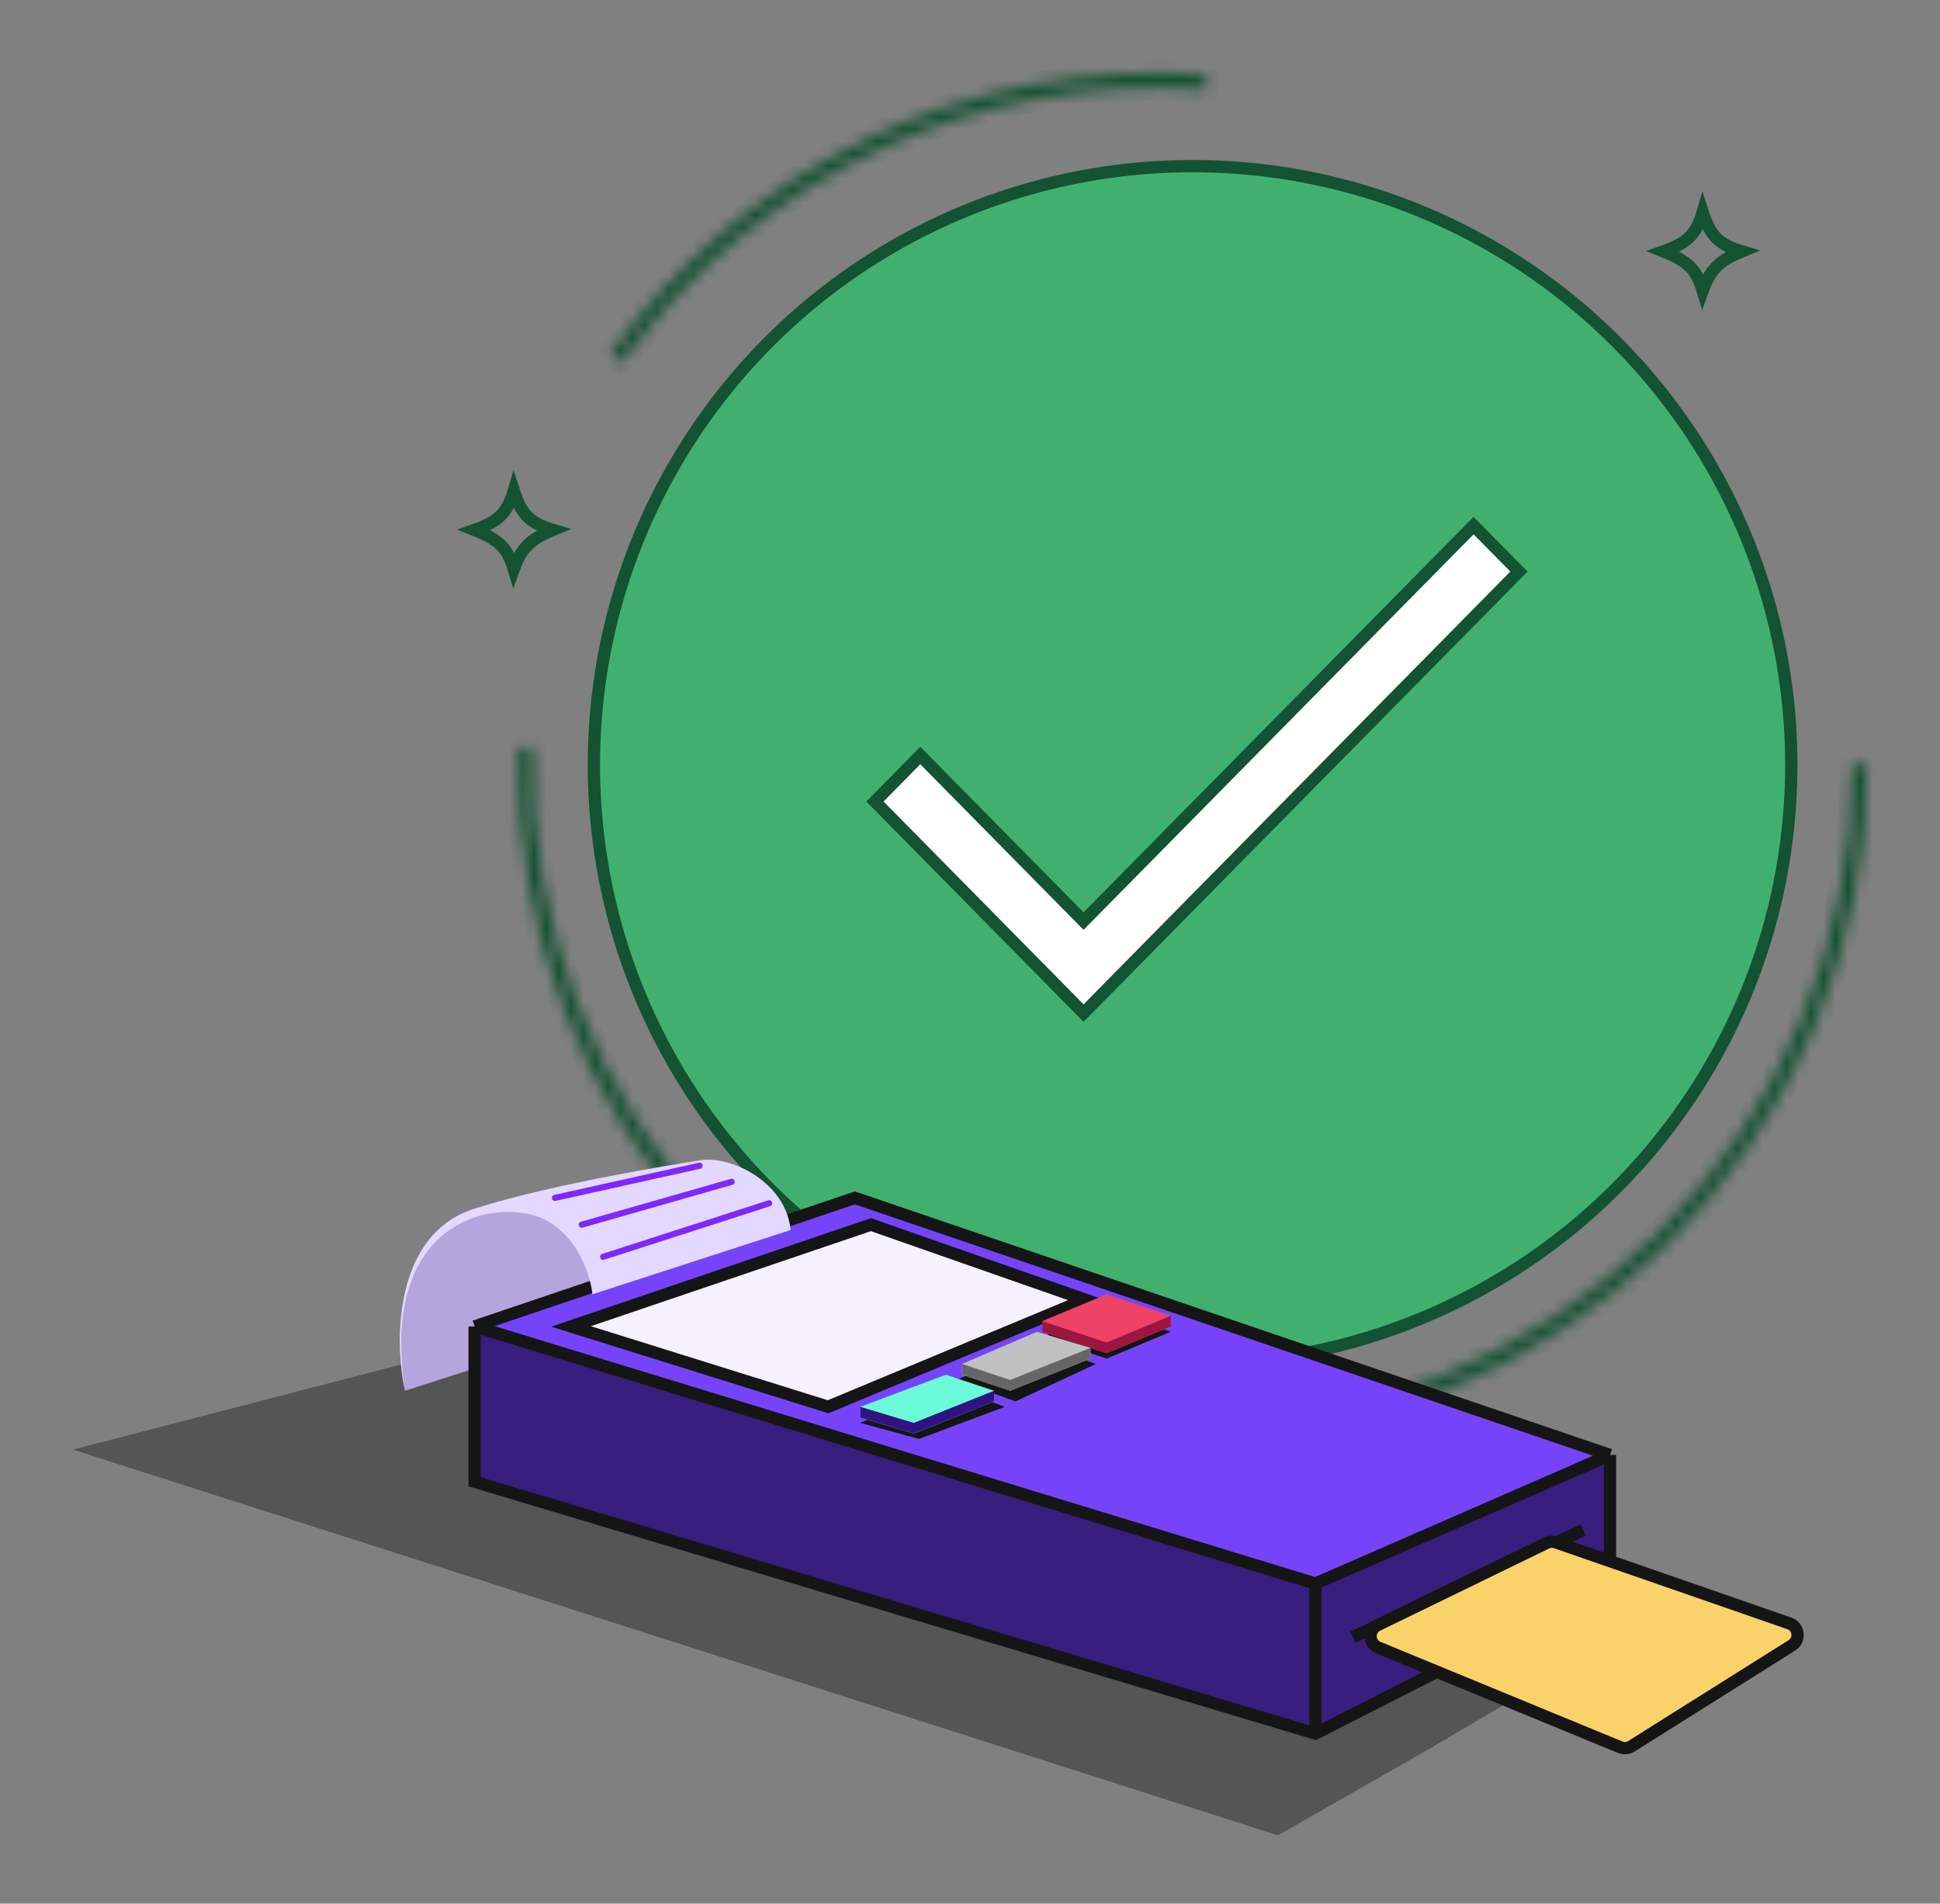
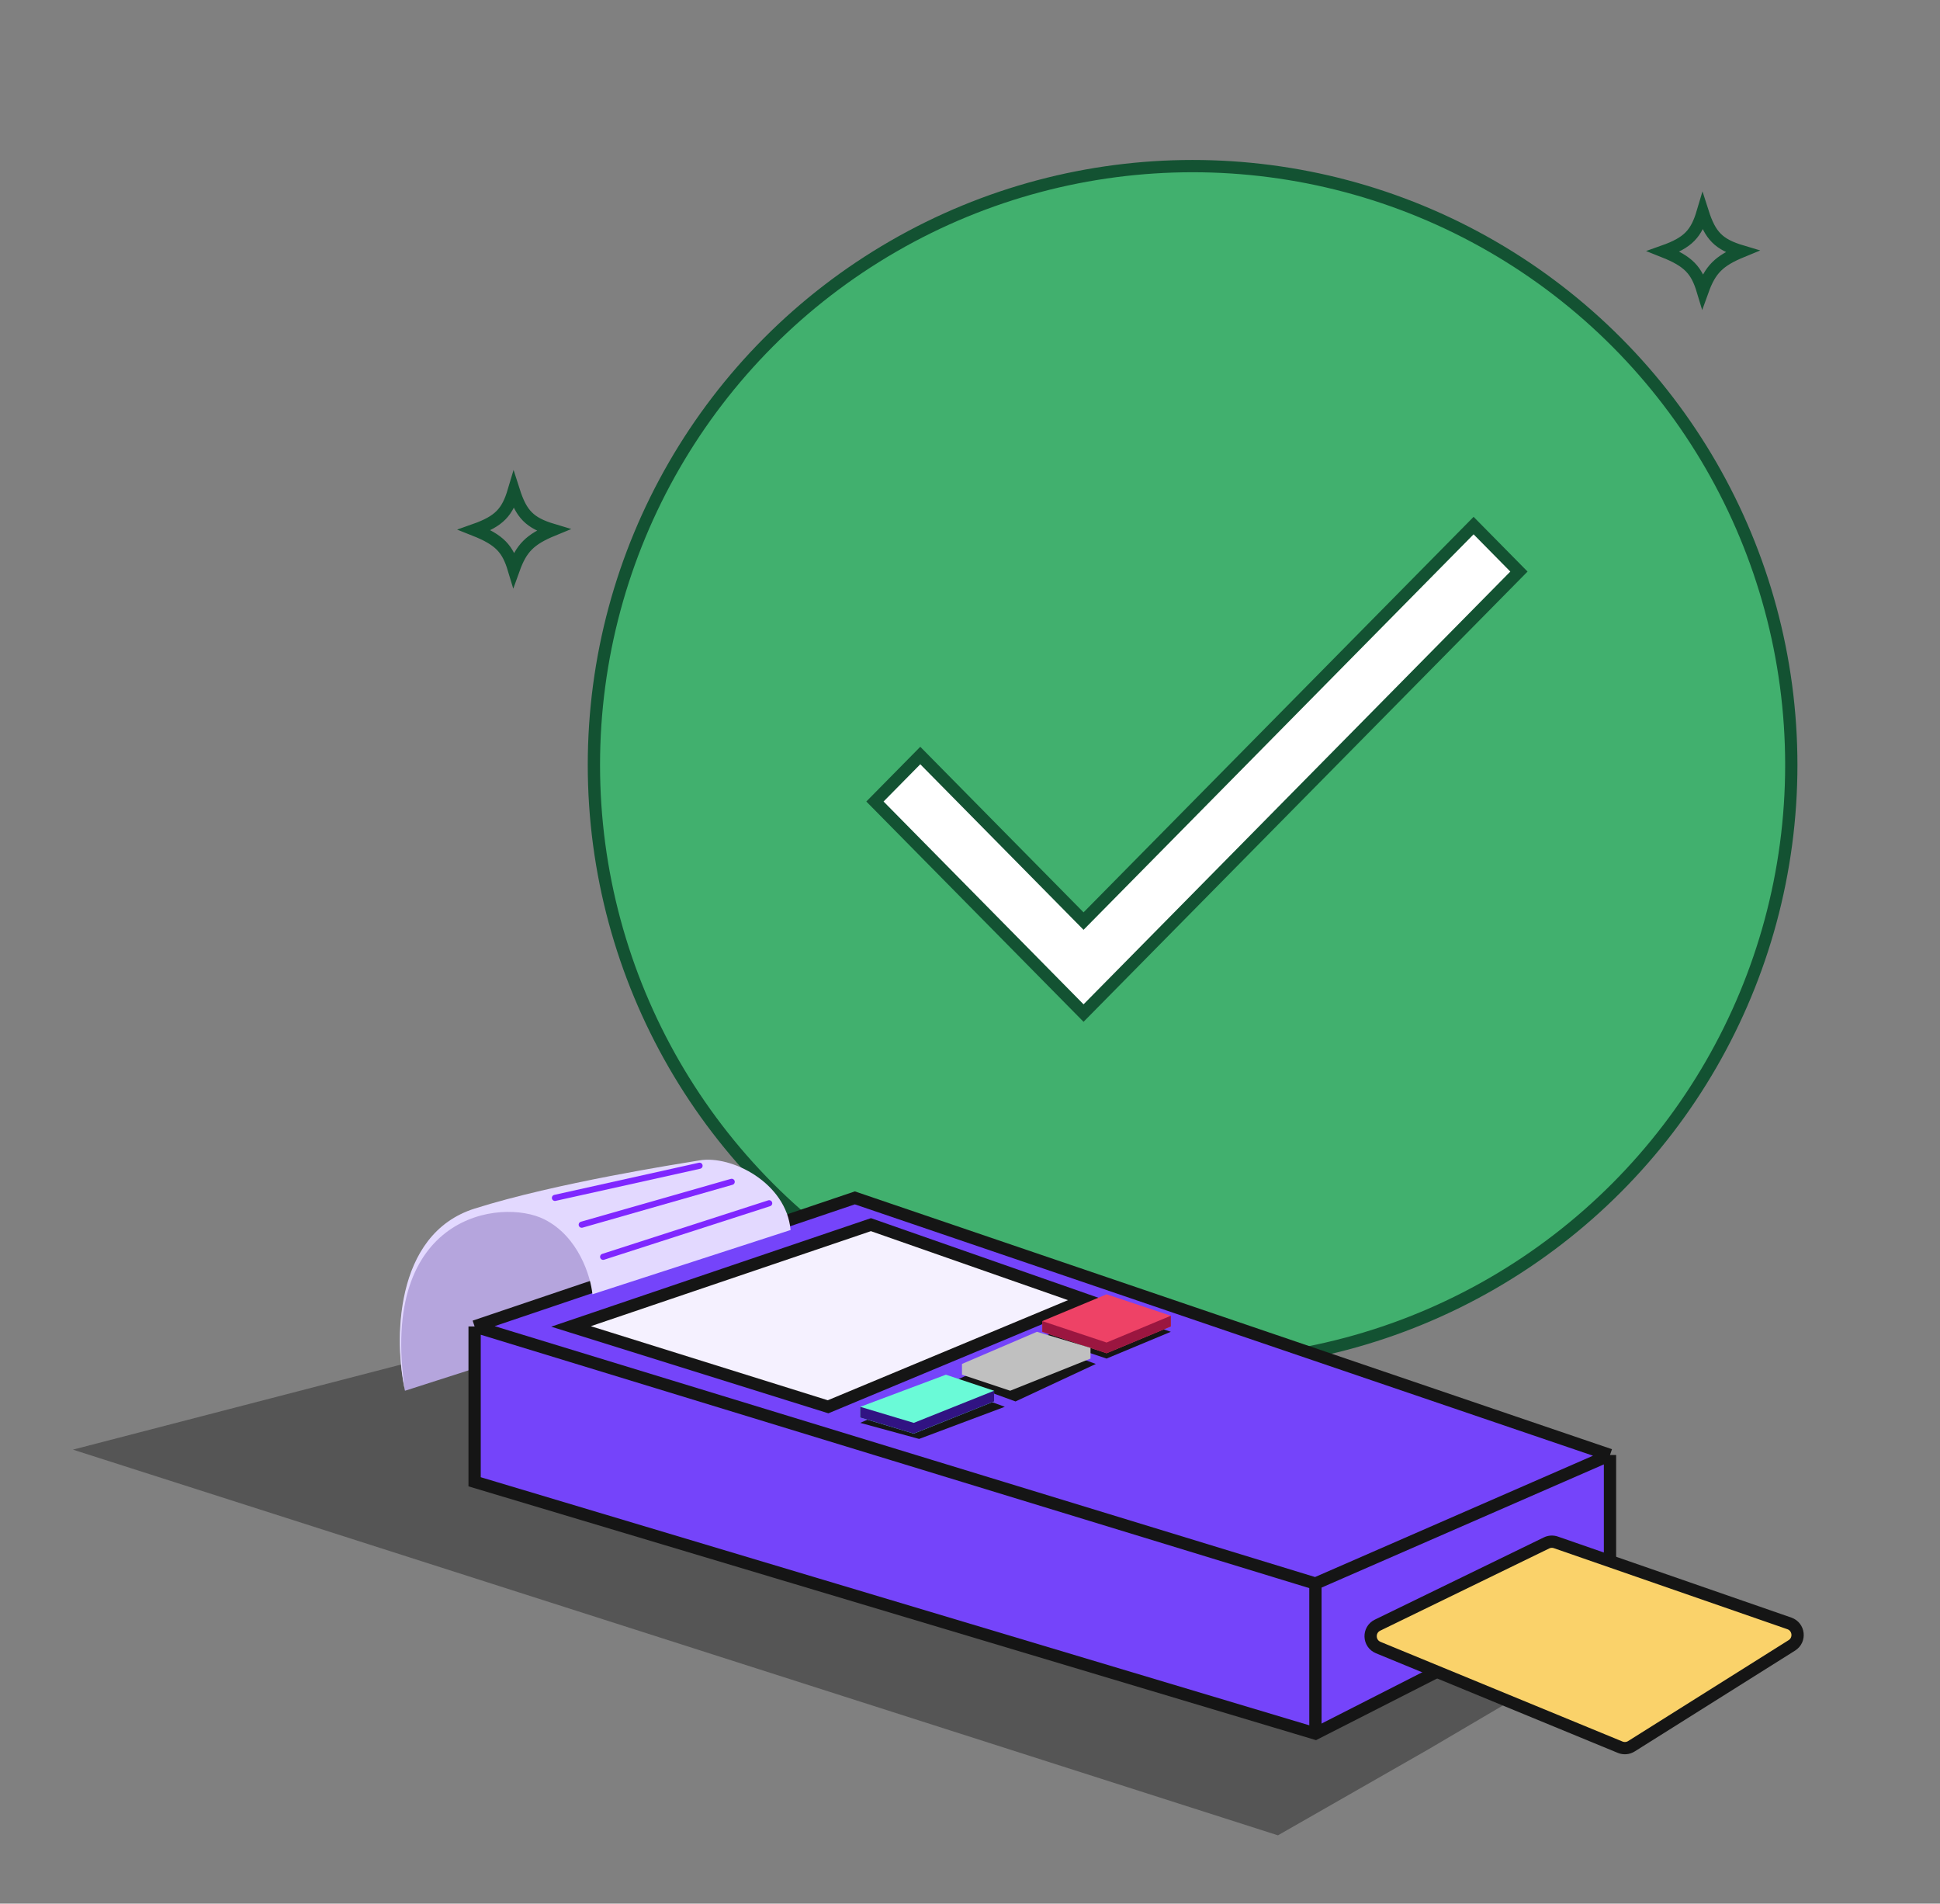
<svg xmlns="http://www.w3.org/2000/svg" width="158" height="155" viewBox="0 0 158 155" fill="none">
  <rect x="0" y="0" width="158" height="155" fill="#808080" stroke="none" />
  <circle cx="97.129" cy="62.285" r="48.76" fill="#41B06E" stroke="#135232" />
  <mask id="path-2-inside-1_7711_29286" fill="white">
-     <path d="M152.059 62.284C152.059 69.557 150.614 76.758 147.809 83.469C145.004 90.18 140.894 96.266 135.718 101.376C130.541 106.486 124.402 110.516 117.655 113.235C110.909 115.953 103.69 117.304 96.417 117.21C89.144 117.115 81.963 115.578 75.289 112.686C68.615 109.794 62.582 105.606 57.54 100.364C52.498 95.122 48.547 88.931 45.916 82.15C43.286 75.369 42.028 68.133 42.216 60.862L43.422 60.893C43.238 68.004 44.468 75.081 47.041 81.713C49.613 88.346 53.478 94.401 58.409 99.528C63.341 104.655 69.241 108.751 75.769 111.579C82.296 114.408 89.32 115.911 96.433 116.003C103.546 116.095 110.606 114.774 117.205 112.116C123.803 109.457 129.808 105.515 134.87 100.518C139.933 95.52 143.953 89.567 146.696 83.004C149.44 76.44 150.852 69.397 150.852 62.284H152.059Z" />
-   </mask>
+     </mask>
  <path d="M152.059 62.284C152.059 69.557 150.614 76.758 147.809 83.469C145.004 90.18 140.894 96.266 135.718 101.376C130.541 106.486 124.402 110.516 117.655 113.235C110.909 115.953 103.69 117.304 96.417 117.21C89.144 117.115 81.963 115.578 75.289 112.686C68.615 109.794 62.582 105.606 57.54 100.364C52.498 95.122 48.547 88.931 45.916 82.15C43.286 75.369 42.028 68.133 42.216 60.862L43.422 60.893C43.238 68.004 44.468 75.081 47.041 81.713C49.613 88.346 53.478 94.401 58.409 99.528C63.341 104.655 69.241 108.751 75.769 111.579C82.296 114.408 89.32 115.911 96.433 116.003C103.546 116.095 110.606 114.774 117.205 112.116C123.803 109.457 129.808 105.515 134.87 100.518C139.933 95.52 143.953 89.567 146.696 83.004C149.44 76.44 150.852 69.397 150.852 62.284H152.059Z" fill="#562BCA" stroke="#135232" stroke-width="2" mask="url(#path-2-inside-1_7711_29286)" />
  <path d="M88.248 82.487L71.258 65.262L74.951 61.517L88.248 74.998L120.014 42.795L123.707 46.539L88.248 82.487Z" fill="white" stroke="#135232" />
  <path d="M45.033 43.148C43.134 42.58 42.458 41.877 41.844 39.959C41.327 41.698 40.682 42.432 38.654 43.148C40.709 43.963 41.347 44.688 41.844 46.338C42.457 44.635 43.157 43.919 45.033 43.148Z" stroke="#135232" />
  <path d="M141.863 20.467C139.963 19.899 139.288 19.195 138.674 17.277C138.157 19.016 137.512 19.75 135.484 20.467C137.539 21.281 138.176 22.006 138.674 23.656C139.287 21.953 139.987 21.238 141.863 20.467Z" stroke="#135232" />
  <mask id="path-6-inside-2_7711_29286" fill="white">
    <path d="M49.678 28.823C55.161 21.19 62.511 15.091 71.025 11.109C79.538 7.128 88.931 5.398 98.305 6.084L98.216 7.287C89.049 6.616 79.862 8.308 71.535 12.202C63.209 16.096 56.02 22.061 50.658 29.527L49.678 28.823Z" />
  </mask>
-   <path d="M49.678 28.823C55.161 21.19 62.511 15.091 71.025 11.109C79.538 7.128 88.931 5.398 98.305 6.084L98.216 7.287C89.049 6.616 79.862 8.308 71.535 12.202C63.209 16.096 56.02 22.061 50.658 29.527L49.678 28.823Z" fill="#562BCA" stroke="#135232" stroke-width="2" mask="url(#path-6-inside-2_7711_29286)" />
  <path opacity="0.4" d="M5.941 118.034L64.825 102.768L136.793 135.48L123.708 138.097L116.293 142.459L104.08 149.438L5.941 118.034Z" fill="#151515" />
  <path d="M56.101 105.824L32.984 113.239C31.239 104.167 35.456 99.863 37.782 99.282L44.325 97.101L53.048 96.228L56.101 105.824Z" fill="#B5A5DD" />
  <path d="M131.123 118.471L69.622 97.535L38.654 108.003V120.652L107.133 141.152L131.123 128.939V118.471Z" fill="#7544FA" />
-   <path d="M131.123 128.939V118.471L107.133 128.939L38.654 108.439V120.652L107.133 141.152L131.123 128.939Z" fill="#381E7E" />
  <path d="M131.123 118.471L69.622 97.535L38.654 108.003M131.123 118.471L107.133 128.939L38.654 108.003M131.123 118.471V128.939L107.133 141.152L38.654 120.652V108.003" stroke="#151515" />
-   <path d="M128.941 124.576L110.186 133.3" stroke="#151515" />
  <path d="M107.133 128.941V141.154" stroke="#151515" />
  <path d="M145.729 132.181L126.717 125.585C126.466 125.498 126.19 125.515 125.951 125.631L112.191 132.325C111.415 132.703 111.449 133.82 112.248 134.149L131.954 142.264C132.253 142.387 132.594 142.358 132.867 142.186L145.933 133.973C146.644 133.526 146.522 132.456 145.729 132.181Z" fill="#FAD26A" stroke="#151515" />
  <path d="M70.931 99.715L88.378 105.821L67.442 114.545L46.505 108.002L70.931 99.715Z" fill="#F5F1FF" stroke="#151515" />
  <path d="M95.356 108.438L90.122 106.693L84.888 108.874L90.122 110.619L95.356 108.438Z" fill="#151515" />
  <path d="M90.122 105.387L95.356 107.131V108.004L90.122 110.185L84.888 108.44V107.568L90.122 105.387Z" fill="#EE4266" />
  <path d="M90.122 109.314L95.356 107.133V108.005L90.122 110.186L84.888 108.441V107.569L90.122 109.314Z" fill="#9B1640" />
  <path d="M89.25 111.057L84.452 109.312L77.91 112.366L82.707 114.11L89.25 111.057Z" fill="#151515" />
  <path d="M81.835 114.545L77.037 112.801L70.058 115.854L74.856 117.162L81.835 114.545Z" fill="#151515" />
  <path d="M88.814 110.62V109.748L84.452 108.439L78.346 111.056V111.929L82.271 113.237L88.814 110.62Z" fill="#C0C0C0" />
-   <path d="M82.271 112.363L88.814 109.746V110.618L82.271 113.235L78.346 111.927V111.055L82.271 112.363Z" fill="#666666" />
  <path d="M80.963 114.112V113.24L77.037 111.932L70.058 114.549V115.421L74.42 116.73L80.963 114.112Z" fill="#6AFAD7" />
  <path d="M74.42 115.855L80.963 113.238V114.111L74.42 116.728L70.058 115.419V114.547L74.42 115.855Z" fill="#311383" />
  <path d="M44.324 99.279C47.116 100.675 48.105 103.931 48.25 105.385L64.388 100.151C64.039 96.313 59.59 94.045 56.973 94.481C55.229 94.772 45.284 96.313 38.654 98.407C32.024 100.5 32.112 109.311 32.984 113.237C30.803 98.843 40.835 97.534 44.324 99.279Z" fill="#E3D9FF" />
  <path d="M49.123 102.334L62.644 97.973" stroke="#7F27FF" stroke-width="0.5" stroke-linecap="round" />
  <path d="M47.378 99.718L59.591 96.228" stroke="#7F27FF" stroke-width="0.5" stroke-linecap="round" />
  <path d="M45.197 97.535L56.973 94.918" stroke="#7F27FF" stroke-width="0.5" stroke-linecap="round" />
</svg>